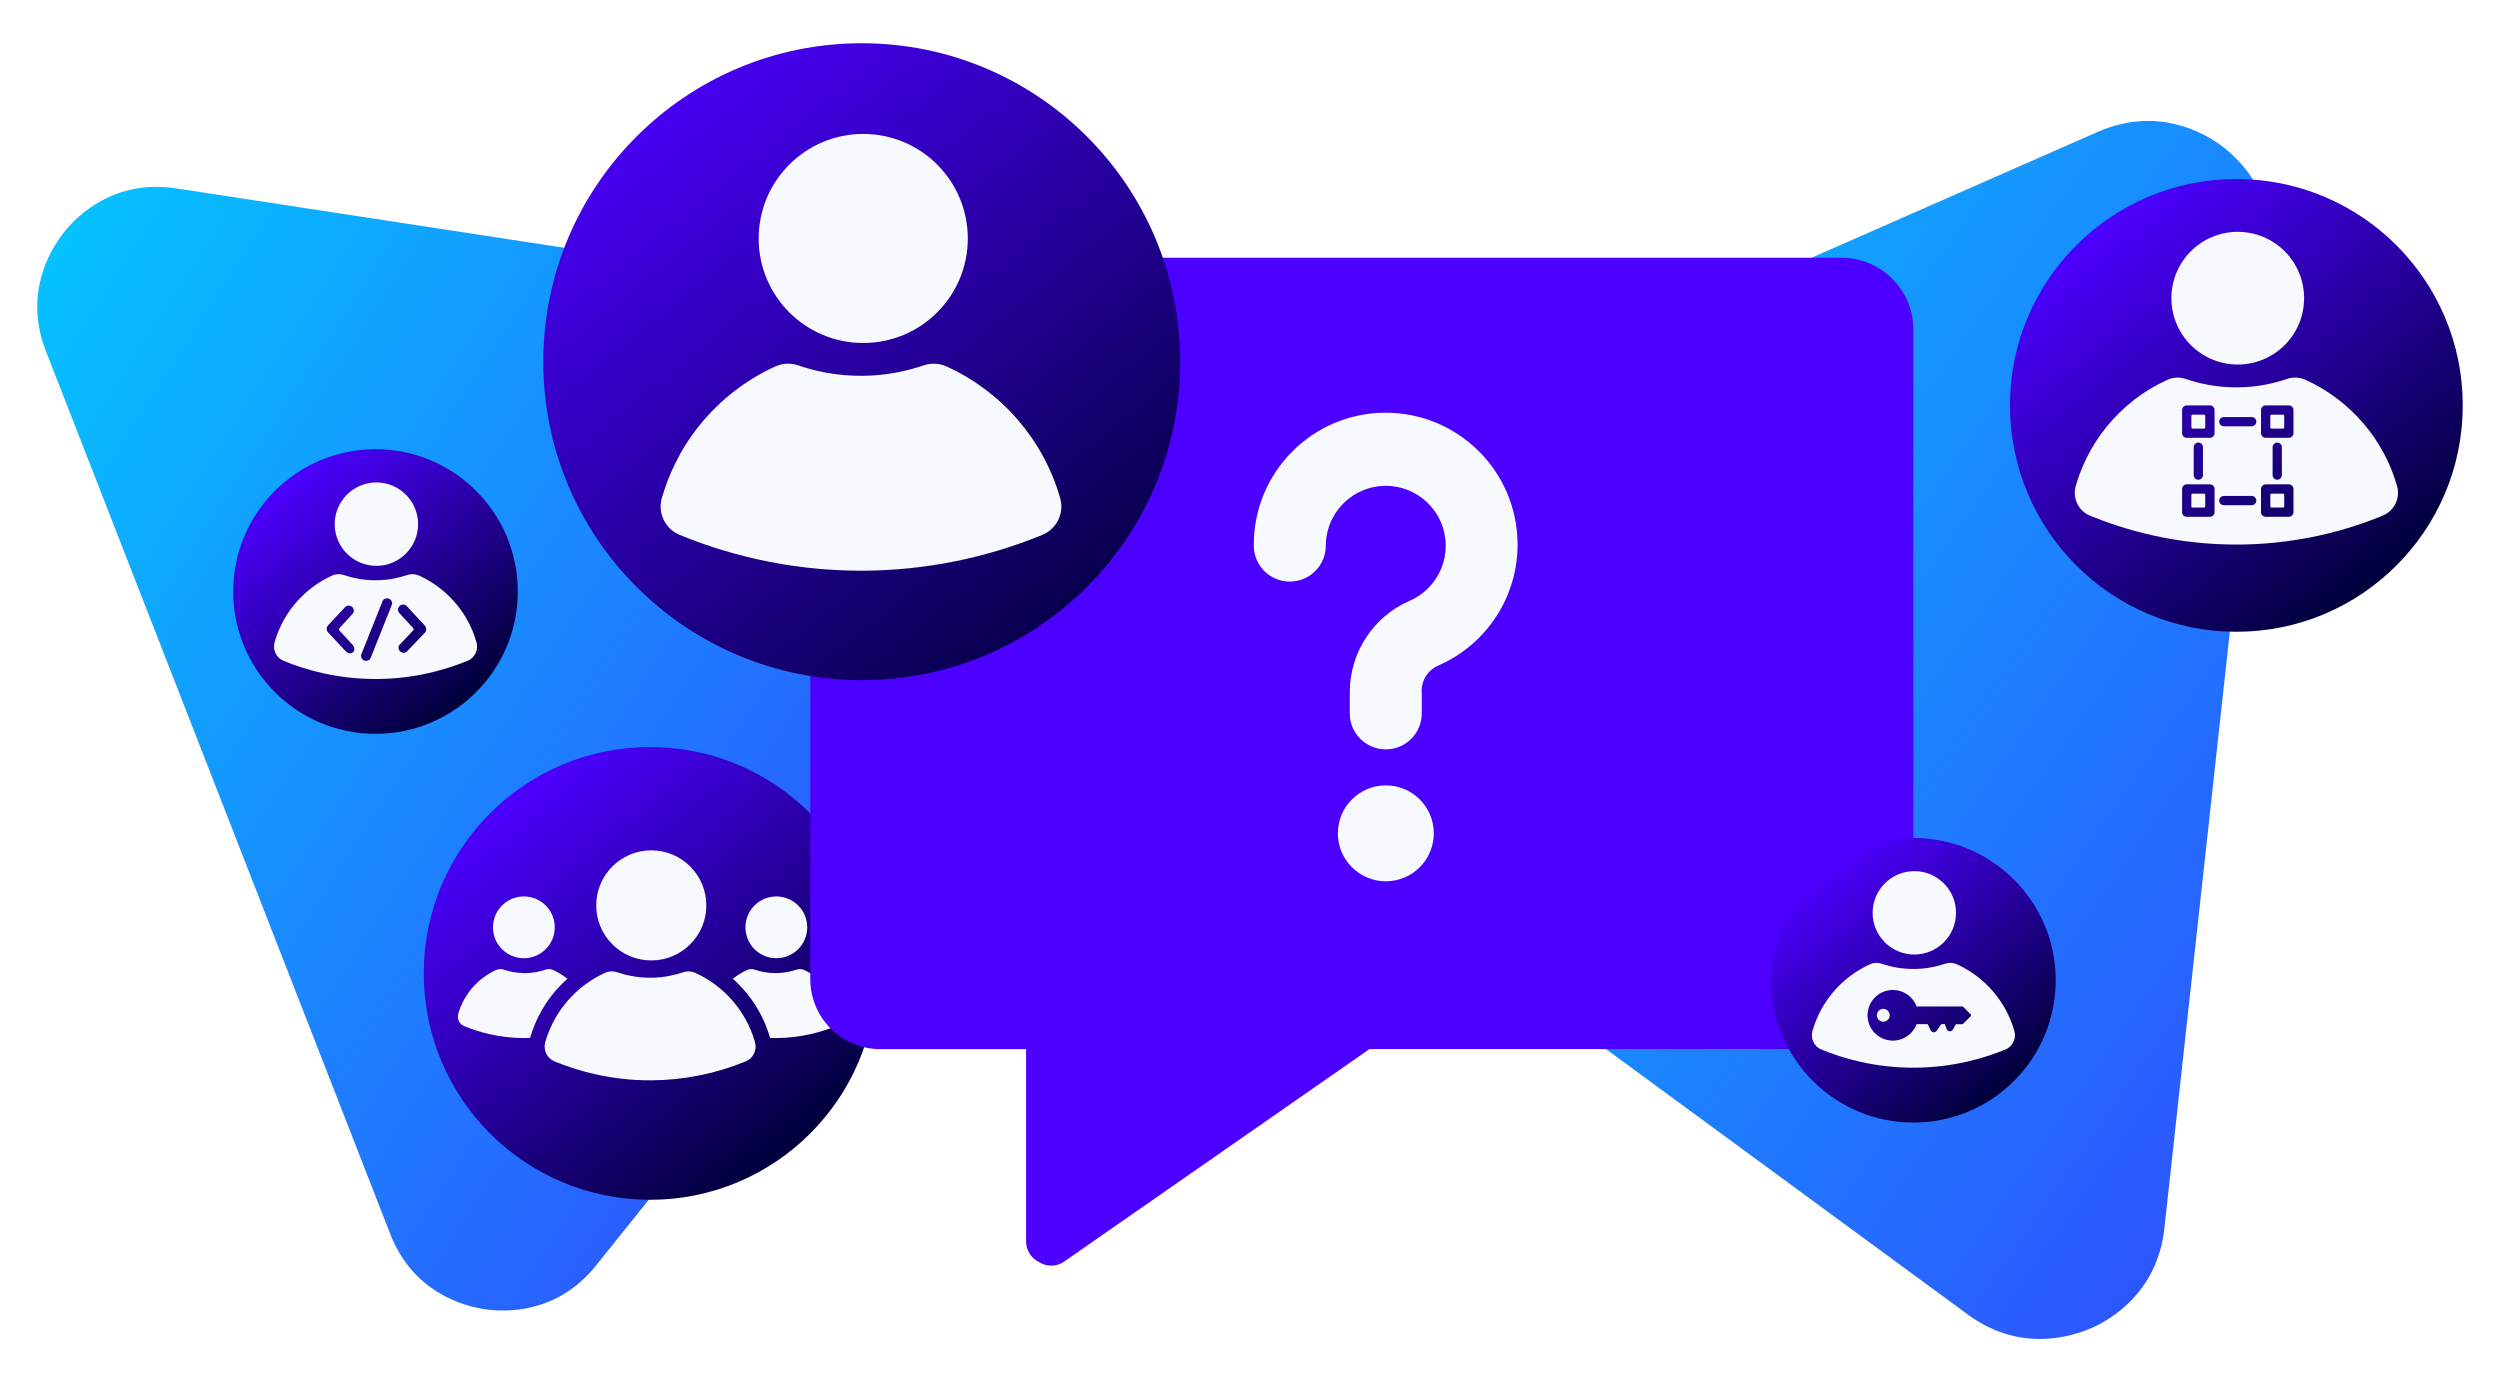
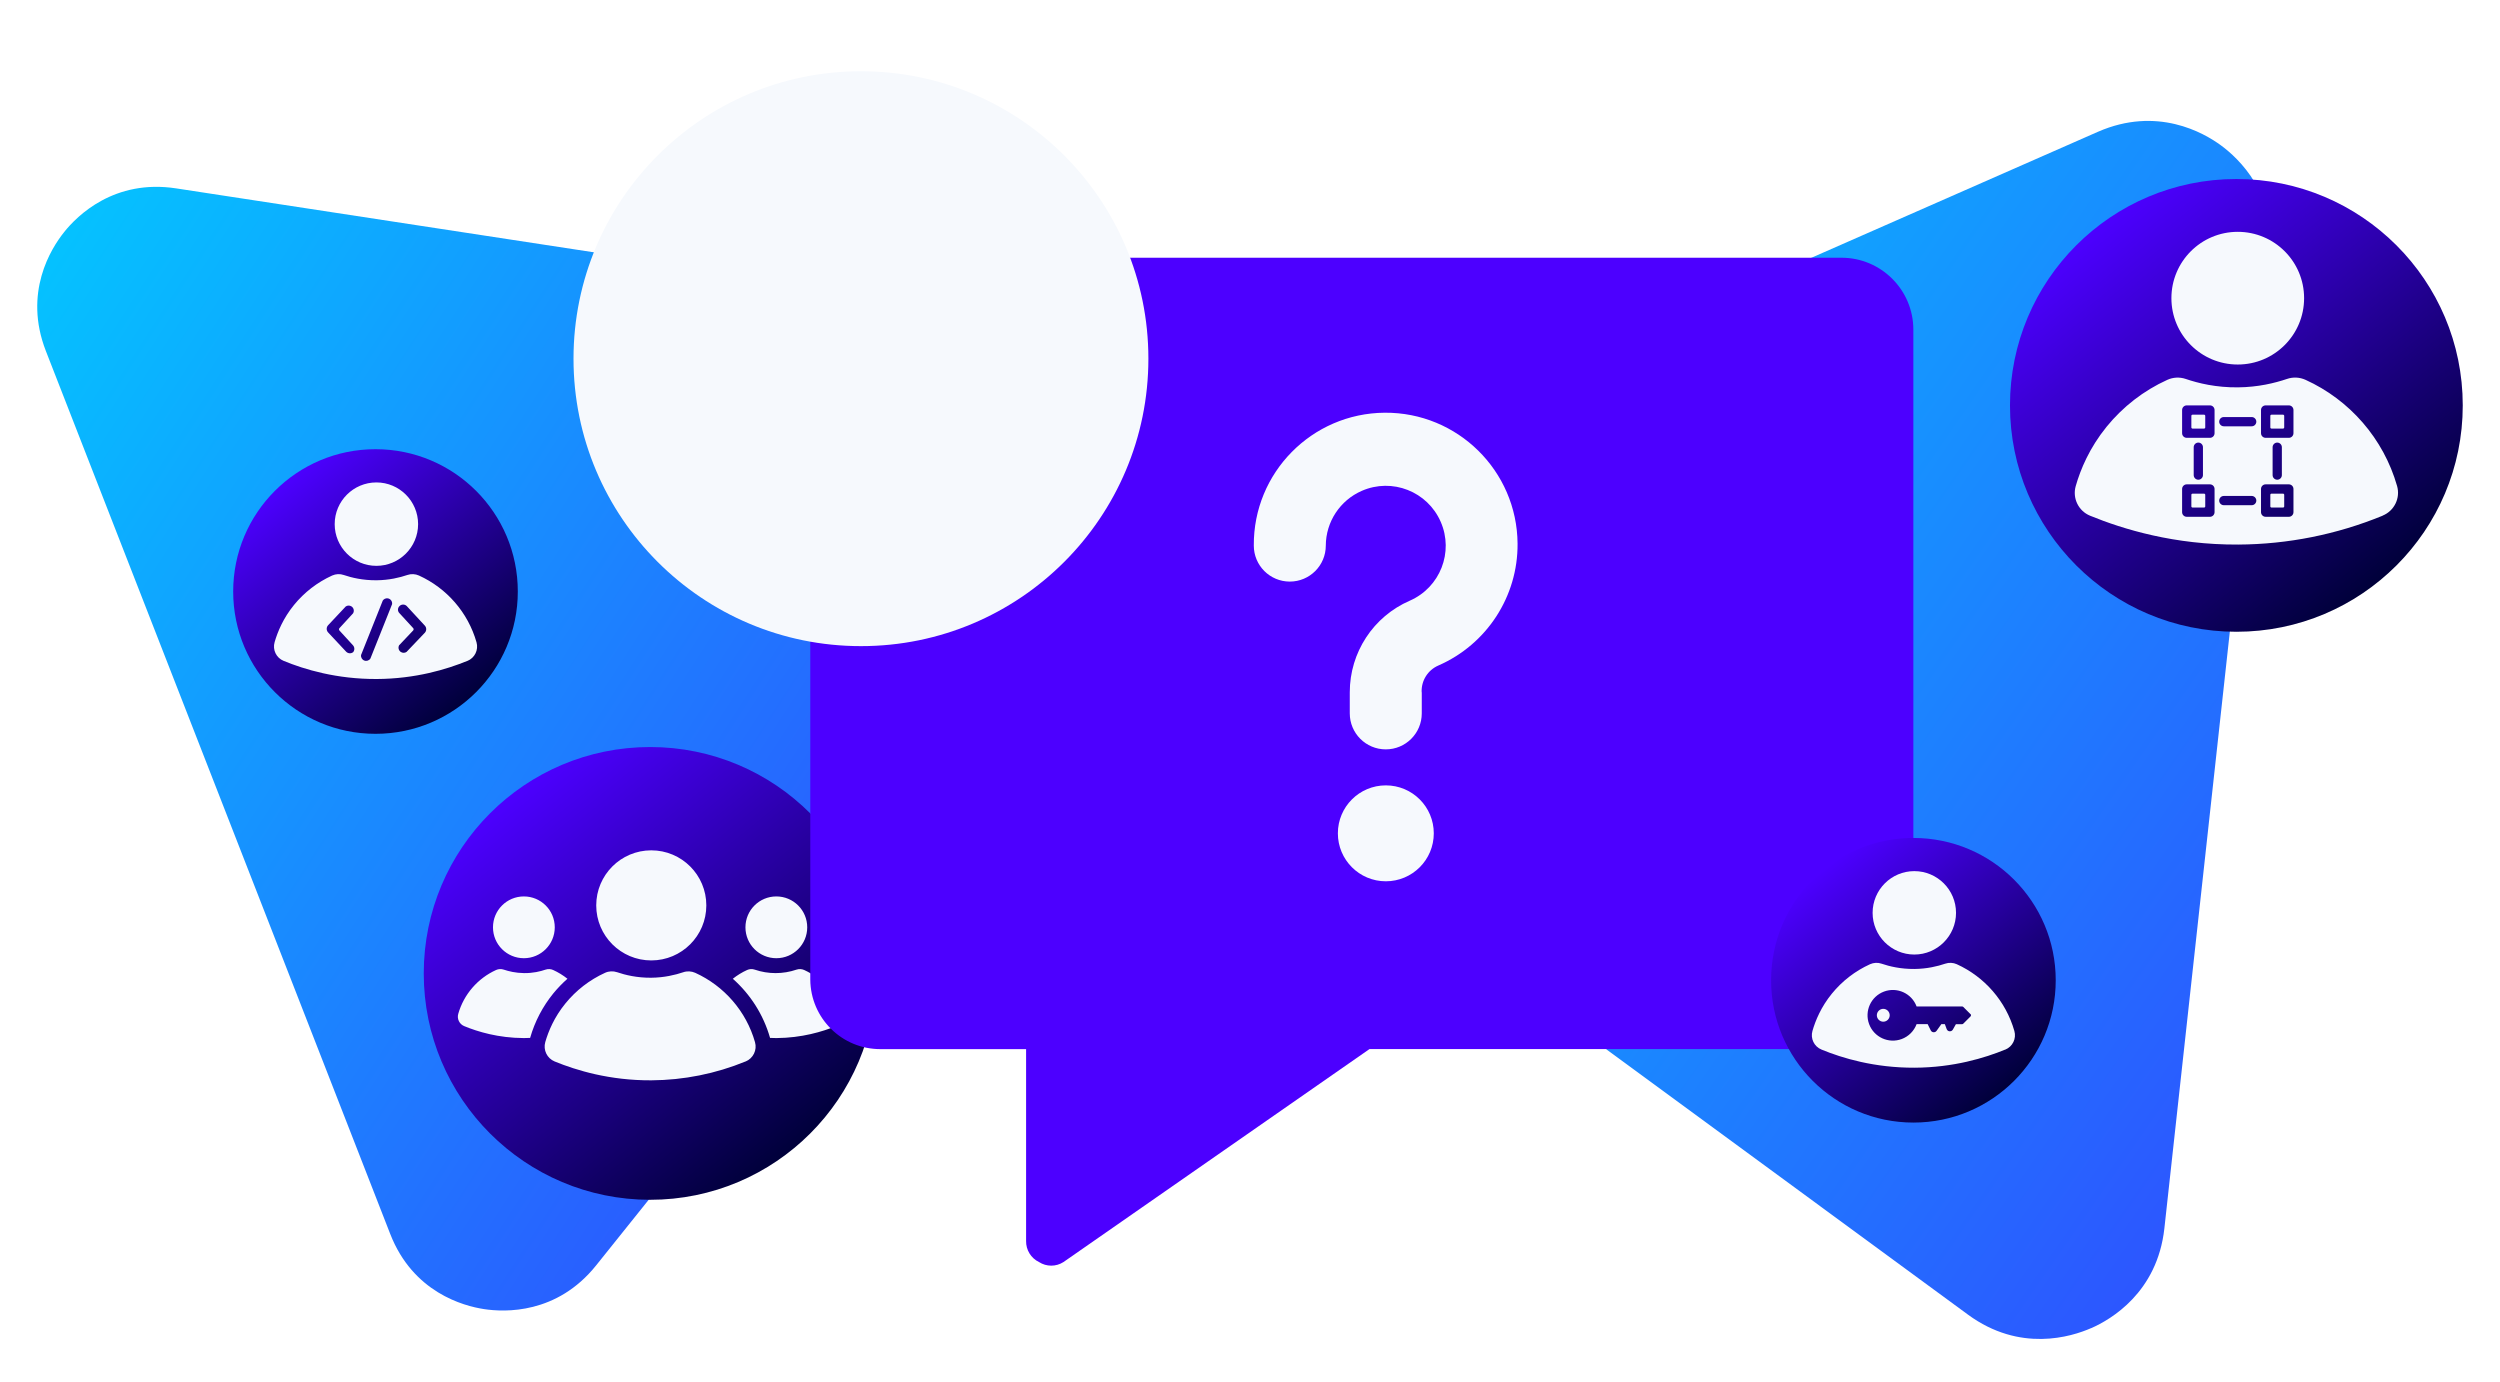
<svg xmlns="http://www.w3.org/2000/svg" id="eSELtxNXkuh1" viewBox="0 0 416 230" shape-rendering="geometricPrecision" text-rendering="geometricPrecision" project-id="b289cd86332246ae863965c7b73f640c" export-id="e52039ff58704416b546a2812037bccb" cached="false">
  <style>
#eSELtxNXkuh5_to {animation: eSELtxNXkuh5_to__to 6000ms linear infinite normal forwards}@keyframes eSELtxNXkuh5_to__to { 0% {transform: translate(365.93px,60.26px);animation-timing-function: cubic-bezier(0.455,0.03,0.515,0.955)} 83.333% {transform: translate(365.93px,70.26px);animation-timing-function: cubic-bezier(0.455,0.03,0.515,0.955)} 100% {transform: translate(365.93px,60.26px)}} #eSELtxNXkuh8_to {animation: eSELtxNXkuh8_to__to 6000ms linear infinite normal forwards}@keyframes eSELtxNXkuh8_to__to { 0% {transform: translate(101.98px,154.78px);animation-timing-function: cubic-bezier(0.455,0.03,0.515,0.955)} 50% {transform: translate(101.98px,144.78px);animation-timing-function: cubic-bezier(0.455,0.03,0.515,0.955)} 100% {transform: translate(101.98px,154.78px)}} #eSELtxNXkuh16_to {animation: eSELtxNXkuh16_to__to 6000ms linear infinite normal forwards}@keyframes eSELtxNXkuh16_to__to { 0% {transform: translate(137.19px,52.99px);animation-timing-function: cubic-bezier(0.455,0.03,0.515,0.955)} 16.667% {transform: translate(137.19px,62.99px);animation-timing-function: cubic-bezier(0.455,0.03,0.515,0.955)} 100% {transform: translate(137.19px,52.99px)}} #eSELtxNXkuh19_to {animation: eSELtxNXkuh19_to__to 6000ms linear infinite normal forwards}@keyframes eSELtxNXkuh19_to__to { 0% {transform: translate(56.28px,91.23px);animation-timing-function: cubic-bezier(0.455,0.03,0.515,0.955)} 66.667% {transform: translate(56.28px,84.23px);animation-timing-function: cubic-bezier(0.455,0.03,0.515,0.955)} 100% {transform: translate(56.28px,91.23px)}} #eSELtxNXkuh22_to {animation: eSELtxNXkuh22_to__to 6000ms linear infinite normal forwards}@keyframes eSELtxNXkuh22_to__to { 0% {transform: translate(312.19px,155.92px);animation-timing-function: cubic-bezier(0.455,0.03,0.515,0.955)} 33.333% {transform: translate(312.19px,165.92px);animation-timing-function: cubic-bezier(0.455,0.03,0.515,0.955)} 100% {transform: translate(312.19px,155.92px)}}
</style>
  <defs>
    <linearGradient id="eSELtxNXkuh3-fill" x1="-23.291" y1="32.388" x2="274.252" y2="224.691" spreadMethod="pad" gradientUnits="userSpaceOnUse" gradientTransform="translate(0 0)">
      <stop id="eSELtxNXkuh3-fill-0" offset="0%" stop-color="#00cfff" />
      <stop id="eSELtxNXkuh3-fill-1" offset="100%" stop-color="#4c00ff" />
    </linearGradient>
    <linearGradient id="eSELtxNXkuh4-fill" x1="203.267" y1="17.726" x2="525.439" y2="241.511" spreadMethod="pad" gradientUnits="userSpaceOnUse" gradientTransform="translate(0 0)">
      <stop id="eSELtxNXkuh4-fill-0" offset="0%" stop-color="#00cfff" />
      <stop id="eSELtxNXkuh4-fill-1" offset="100%" stop-color="#4c00ff" />
    </linearGradient>
    <linearGradient id="eSELtxNXkuh7-fill" x1="342.22" y1="30.98" x2="389.63" y2="89.54" spreadMethod="pad" gradientUnits="userSpaceOnUse" gradientTransform="translate(0 0)">
      <stop id="eSELtxNXkuh7-fill-0" offset="0%" stop-color="#4c00ff" />
      <stop id="eSELtxNXkuh7-fill-1" offset="100%" stop-color="#00003a" />
    </linearGradient>
    <linearGradient id="eSELtxNXkuh10-fill" x1="78.27" y1="125.5" x2="125.68" y2="184.06" spreadMethod="pad" gradientUnits="userSpaceOnUse" gradientTransform="translate(0 0)">
      <stop id="eSELtxNXkuh10-fill-0" offset="0%" stop-color="#4c00ff" />
      <stop id="eSELtxNXkuh10-fill-1" offset="100%" stop-color="#00003a" />
    </linearGradient>
    <filter id="eSELtxNXkuh13-filter" x="-150%" y="-150%" width="400%" height="400%">
      <feGaussianBlur id="eSELtxNXkuh13-filter-drop-shadow-0-blur" in="SourceAlpha" stdDeviation="6,6" />
      <feOffset id="eSELtxNXkuh13-filter-drop-shadow-0-offset" dx="0" dy="2" result="tmp" />
      <feFlood id="eSELtxNXkuh13-filter-drop-shadow-0-flood" flood-color="rgba(0,0,58,0.2)" />
      <feComposite id="eSELtxNXkuh13-filter-drop-shadow-0-composite" operator="in" in2="tmp" />
      <feMerge id="eSELtxNXkuh13-filter-drop-shadow-0-merge" result="result">
        <feMergeNode id="eSELtxNXkuh13-filter-drop-shadow-0-merge-node-1" />
        <feMergeNode id="eSELtxNXkuh13-filter-drop-shadow-0-merge-node-2" in="SourceGraphic" />
      </feMerge>
    </filter>
    <linearGradient id="eSELtxNXkuh18-fill" x1="98.53" y1="5.23" x2="178.32" y2="103.8" spreadMethod="pad" gradientUnits="userSpaceOnUse" gradientTransform="translate(0 0)">
      <stop id="eSELtxNXkuh18-fill-0" offset="0%" stop-color="#4c00ff" />
      <stop id="eSELtxNXkuh18-fill-1" offset="100%" stop-color="#00003a" />
    </linearGradient>
    <linearGradient id="eSELtxNXkuh21-fill" x1="41.39" y1="72.82" x2="71.18" y2="109.63" spreadMethod="pad" gradientUnits="userSpaceOnUse" gradientTransform="translate(0 0)">
      <stop id="eSELtxNXkuh21-fill-0" offset="0%" stop-color="#4c00ff" />
      <stop id="eSELtxNXkuh21-fill-1" offset="100%" stop-color="#00003a" />
    </linearGradient>
    <linearGradient id="eSELtxNXkuh24-fill" x1="297.29" y1="137.51" x2="327.09" y2="174.32" spreadMethod="pad" gradientUnits="userSpaceOnUse" gradientTransform="translate(0 0)">
      <stop id="eSELtxNXkuh24-fill-0" offset="0%" stop-color="#4c00ff" />
      <stop id="eSELtxNXkuh24-fill-1" offset="100%" stop-color="#00003a" />
    </linearGradient>
  </defs>
  <g transform="translate(6.202 7.196)">
    <path d="M4.46,31.44c-2.17,2.7-6.81,10.05-3.03,19.77l57.3,146.92c3.78,9.72,12.18,11.99,15.62,12.51c3.44.53,12.12.87,18.64-7.27L191.58,80.29c6.51-8.14,4.29-16.54,3.03-19.77-1.27-3.23-5.31-10.94-15.62-12.51L23.11,24.15C12.8,22.57,6.64,28.7,4.47,31.42l-.01.02Z" fill="url(#eSELtxNXkuh3-fill)" />
    <path d="M341.77,213.81c3.27-1.43,11-5.93,12.18-16.6l17.7-161.36c1.18-10.67-5.4-16.74-8.29-18.86s-10.64-6.56-20.48-2.25L194.28,80.08c-9.82,4.33-11.79,13.05-12.18,16.6-.38,3.55-.37,12.51,8.29,18.86l130.88,96.02c8.65,6.35,17.19,3.69,20.48,2.25h.02Z" fill="url(#eSELtxNXkuh4-fill)" />
    <g id="eSELtxNXkuh5_to" transform="translate(365.93,60.26)">
      <g transform="translate(-365.93,-60.26)">
        <circle r="34.01" transform="translate(365.4 59.91)" fill="#f6f9fd" />
        <path d="M365.93,22.59c-20.81,0-37.67,16.86-37.67,37.67s16.87,37.67,37.67,37.67s37.67-16.86,37.67-37.67-16.87-37.67-37.67-37.67Zm.23,8.79c6.1,0,11.04,4.94,11.04,11.04s-4.94,11.04-11.04,11.04-11.04-4.94-11.04-11.04s4.94-11.04,11.04-11.04Zm24.1,47.24c-7.621,3.127-15.773,4.757-24.01,4.8-10.6.06-19.14-2.54-24.66-4.8-1.942-.794-2.972-2.925-2.39-4.94.79-2.76,2.28-6.35,5.14-9.87c2.7-3.32,6.15-6.01,10.1-7.8.97-.44,2.06-.49,3.06-.15c2.1.72,5.08,1.44,8.69,1.4c3.36-.03,6.15-.72,8.16-1.4c1.01-.35,2.1-.29,3.07.14c7.36,3.34,13,9.79,15.25,17.67.58,2.01-.46,4.14-2.4,4.93l-.01.02ZM368.48,62.2h-4.64c-.43,0-.77.35-.77.77s.35.77.77.77h4.64c.43,0,.77-.35.77-.77s-.35-.77-.77-.77Zm0,13.13h-4.64c-.43,0-.77.35-.77.77s.35.77.77.77h4.64c.43,0,.77-.35.77-.77s-.35-.77-.77-.77Zm4.25-2.7c.43,0,.77-.35.77-.77v-4.64c0-.43-.35-.77-.77-.77s-.77.35-.77.77v4.64c0,.43.35.77.77.77Zm-12.36-.77v-4.64c0-.43-.35-.77-.77-.77s-.77.35-.77.77v4.64c0,.43.35.77.77.77s.77-.35.77-.77Zm1.16,1.54h-3.86c-.425,0-.77.345-.77.77v3.86c0,.43.35.77.77.77h3.86c.43,0,.77-.35.77-.77v-3.86c0-.425-.345-.77-.77-.77Zm-.78,3.67c0,.11-.09.19-.19.19h-1.93c-.105,0-.19-.085-.19-.19v-1.93c0-.11.09-.19.19-.19h1.93c.11,0,.19.09.19.19v1.93Zm.78-16.81h-3.86c-.425,0-.77.345-.77.77v3.86c0,.43.35.77.77.77h3.86c.43,0,.77-.35.77-.77v-3.86c0-.425-.345-.77-.77-.77Zm-.78,3.67c0,.11-.09.19-.19.19h-1.93c-.105,0-.19-.085-.19-.19v-1.93c0-.11.09-.19.19-.19h1.93c.11,0,.19.09.19.19v1.93Zm13.91-3.67h-3.86c-.425,0-.77.345-.77.77v3.86c0,.43.35.77.77.77h3.86c.43,0,.77-.35.77-.77v-3.86c0-.425-.345-.77-.77-.77Zm-.77,3.67c0,.11-.09.19-.19.19h-1.93c-.105,0-.19-.085-.19-.19v-1.93c0-.11.09-.19.19-.19h1.93c.11,0,.19.09.19.19v1.93Zm.77,9.47h-3.86c-.425,0-.77.345-.77.77v3.86c0,.43.35.77.77.77h3.86c.43,0,.77-.35.77-.77v-3.86c0-.425-.345-.77-.77-.77Zm-.77,3.67c0,.11-.09.19-.19.19h-1.93c-.105,0-.19-.085-.19-.19v-1.93c0-.11.09-.19.19-.19h1.93c.11,0,.19.09.19.19v1.93Z" fill="url(#eSELtxNXkuh7-fill)" />
      </g>
    </g>
    <g id="eSELtxNXkuh8_to" transform="translate(101.98,154.78)">
      <g transform="translate(-101.98,-154.78)">
        <circle r="34.01" transform="translate(101.97 154.43)" fill="#f6f9fd" />
        <path d="M101.98,117.11c-20.81,0-37.67,16.86-37.67,37.67s16.87,37.67,37.67,37.67s37.67-16.86,37.67-37.67-16.87-37.67-37.67-37.67Zm21,24.86c2.84,0,5.14,2.3,5.14,5.14s-2.3,5.14-5.14,5.14-5.14-2.3-5.14-5.14s2.3-5.14,5.14-5.14Zm-20.81-7.67c5.06,0,9.16,4.1,9.16,9.16s-4.1,9.16-9.16,9.16-9.16-4.1-9.16-9.16s4.1-9.16,9.16-9.16Zm-21.2,7.67c2.84,0,5.14,2.3,5.14,5.14s-2.3,5.14-5.14,5.14-5.14-2.3-5.14-5.14s2.3-5.14,5.14-5.14Zm1.05,23.54c-.35.01-.7.03-1.06.03-4.25-.02-7.67-1.06-9.92-1.99-.8-.33-1.23-1.21-.99-2.04.93-3.26,3.26-5.92,6.3-7.3.4-.18.85-.2,1.27-.06.83.28,1.98.56,3.37.58c1.49.02,2.72-.28,3.59-.58.41-.14.86-.12,1.26.06.86.39,1.65.88,2.38,1.46-.85.75-1.64,1.57-2.36,2.45-1.763,2.17-3.069,4.673-3.84,7.36v.03Zm35.84,3.92c-4.974,2.041-10.294,3.107-15.67,3.14-6.92.04-12.49-1.66-16.1-3.14-1.263-.52-1.935-1.906-1.56-3.22.52-1.8,1.49-4.15,3.36-6.44c1.76-2.17,4.02-3.92,6.59-5.09.63-.29,1.34-.32,2-.1c1.37.47,3.32.94,5.67.92c2.19-.02,4.02-.47,5.33-.91.66-.23,1.37-.19,2,.09c4.8,2.18,8.49,6.39,9.95,11.54.38,1.31-.3,2.7-1.57,3.22v-.01Zm15.05-5.88c-2.25.92-5.67,1.96-9.92,1.99-.36,0-.71-.01-1.06-.03v-.02c-1.1-3.84-3.27-7.23-6.19-9.82.73-.58,1.52-1.07,2.38-1.46.4-.18.85-.2,1.26-.06c2.256.773,4.704.773,6.96,0c.42-.14.87-.12,1.27.06c3.04,1.38,5.37,4.05,6.3,7.3.24.83-.19,1.71-.99,2.04h-.01Z" fill="url(#eSELtxNXkuh10-fill)" />
      </g>
    </g>
    <g>
      <path d="M161.84,52.99h126.58v96.6h-126.58v-96.6Z" fill="#f6f9fd" />
      <g filter="url(#eSELtxNXkuh13-filter)">
        <path d="M181.61,48.81h86.93v100.77h-86.93v-100.77Z" fill="#f6f9fd" />
        <path d="M300.22,33.69h-159.62c-6.61,0-11.97,5.36-11.97,11.97v108.14c.04,6.44,5.29,11.62,11.73,11.58h24.18v31.92c-.03,1.49.81,2.86,2.15,3.51c1.24.8,2.83.8,4.07,0l50.92-35.44h78.53c6.61,0,11.97-5.36,11.97-11.97v-107.74c0-6.61-5.36-11.97-11.97-11.97h.01ZM230.38,106v3.51c0,3.31-2.68,5.99-5.99,5.99s-5.99-2.68-5.99-5.99v-3.51c0-6.62,3.91-12.6,9.98-15.24c5.05-2.2,7.36-8.08,5.15-13.13-2.2-5.05-8.08-7.36-13.13-5.15-3.624,1.583-5.972,5.155-5.99,9.11c0,3.31-2.68,5.99-5.99,5.99s-5.99-2.68-5.99-5.99c-.09-12.12,9.66-22.02,21.78-22.11s22.02,9.66,22.11,21.78c.07,8.79-5.12,16.76-13.17,20.28-1.771.763-2.883,2.544-2.79,4.47l.02-.01Zm2,23.47c0,4.41-3.57,7.98-7.98,7.98s-7.98-3.57-7.98-7.98s3.57-7.98,7.98-7.98s7.98,3.57,7.98,7.98Z" fill="#4c00ff" />
      </g>
    </g>
    <g id="eSELtxNXkuh16_to" transform="translate(137.19,52.99)">
      <g transform="translate(-137.19,-52.99)">
        <circle r="47.83" transform="translate(137.06 52.49)" fill="#f6f9fd" />
-         <path d="M137.19,0C107.92,0,84.2,23.72,84.2,52.99s23.72,52.99,52.99,52.99s52.99-23.72,52.99-52.99-23.73-52.99-52.99-52.99Zm.25,15.09c9.61,0,17.4,7.79,17.4,17.4s-7.79,17.39-17.4,17.39-17.4-7.79-17.4-17.39s7.79-17.4,17.4-17.4Zm29.8,66.72c-9.449,3.879-19.556,5.902-29.77,5.96-13.15.07-23.73-3.15-30.58-5.96-2.4-.991-3.677-3.622-2.97-6.12.99-3.42,2.83-7.88,6.38-12.24c3.35-4.12,7.63-7.45,12.52-9.67c1.2-.54,2.55-.61,3.79-.18c2.6.89,6.3,1.79,10.77,1.74c4.17-.04,7.63-.89,10.12-1.74c1.25-.43,2.6-.36,3.8.18c9.12,4.14,16.12,12.14,18.91,21.91.72,2.5-.57,5.13-2.98,6.12h.01Z" fill="url(#eSELtxNXkuh18-fill)" />
      </g>
    </g>
    <g id="eSELtxNXkuh19_to" transform="translate(56.28,91.23)">
      <g transform="translate(-56.28,-91.23)">
        <circle r="21.37" transform="translate(56.46 91.01)" fill="#f6f9fd" />
        <path d="M56.28,67.55c-13.08,0-23.68,10.6-23.68,23.68s10.6,23.68,23.68,23.68s23.68-10.6,23.68-23.68-10.6-23.68-23.68-23.68Zm.15,5.53c3.83,0,6.94,3.11,6.94,6.94s-3.11,6.94-6.94,6.94-6.94-3.11-6.94-6.94s3.11-6.94,6.94-6.94Zm15.15,29.69c-3.42,1.4-8.62,2.99-15.09,3.02-6.67.03-12.03-1.59-15.5-3.02-1.219-.497-1.867-1.835-1.5-3.1.5-1.73,1.43-3.99,3.23-6.2c1.7-2.09,3.87-3.77,6.35-4.9.61-.27,1.29-.31,1.92-.09c1.32.45,3.19.9,5.46.88c2.11-.02,3.87-.45,5.13-.88.631-.216,1.321-.184,1.93.09c4.62,2.1,8.17,6.15,9.58,11.11.36,1.27-.29,2.6-1.51,3.1v-.01Zm-19.03-1.43c.28-.33.28-.81,0-1.14l-2.27-2.48c-.1-.11-.1-.28,0-.39l2.27-2.47c.116-.195.15-.428.094-.648s-.198-.408-.394-.522c-.286-.171-.646-.159-.92.03l-2.96,3.15c-.28.33-.28.81,0,1.14l3.03,3.24c.31.31.8.35,1.15.08v.01Zm7.68-1.2c-.116.195-.15.428-.094.648s.198.408.394.522c.29.17.64.16.92-.03l3.06-3.21c.28-.33.28-.81,0-1.14l-3.03-3.28c-.332-.33-.868-.33-1.2,0-.33.31-.35.84-.03,1.17l.03.03l2.27,2.47c.1.11.1.28,0,.39l-2.31,2.44-.01-.01Zm-1.9-7.77c-.328-.051-.656.093-.84.37l-.72,1.81-2.89,7.24c-.063.396.159.782.533.926s.798.009,1.017-.326l2.89-7.24.72-1.81c.07-.46-.25-.9-.71-.97Z" fill="url(#eSELtxNXkuh21-fill)" />
      </g>
    </g>
    <g id="eSELtxNXkuh22_to" transform="translate(312.19,155.92)">
      <g transform="translate(-312.19,-155.92)">
        <circle r="21.37" transform="translate(312.19 155.7)" fill="#f6f9fd" />
        <path d="M312.19,132.24c-13.08,0-23.68,10.6-23.68,23.68s10.6,23.68,23.68,23.68s23.68-10.6,23.68-23.68-10.6-23.68-23.68-23.68Zm.15,5.52c3.83,0,6.94,3.11,6.94,6.94s-3.11,6.94-6.94,6.94-6.94-3.11-6.94-6.94s3.11-6.94,6.94-6.94Zm15.14,29.69c-3.42,1.4-8.62,2.99-15.09,3.02-6.67.03-12.03-1.59-15.5-3.02-1.219-.497-1.867-1.835-1.5-3.1.5-1.73,1.43-3.99,3.23-6.2c1.7-2.09,3.87-3.77,6.35-4.9.61-.27,1.29-.31,1.92-.09c1.32.45,3.19.9,5.46.88c2.11-.02,3.87-.45,5.13-.88.631-.216,1.321-.184,1.93.09c4.62,2.1,8.17,6.15,9.58,11.11.36,1.27-.29,2.6-1.51,3.1v-.01Zm-5.8-5.9l-1.19-1.19c-.053-.052-.125-.081-.2-.08h-7.57c-.813-2.181-3.239-3.29-5.42-2.48-2.181.813-3.29,3.239-2.48,5.42.813,2.181,3.239,3.29,5.42,2.48c1.147-.427,2.053-1.333,2.48-2.48h1.84l.51,1.03c.09.19.27.31.47.32.19.02.38-.07.5-.23l.8-1.12h.58l.31.84c.11.29.44.43.73.32.11-.04.21-.12.28-.23l.52-.92h1.03c.08,0,.16-.04.21-.1l1.19-1.19c.11-.11.11-.29,0-.4l-.01.01Zm-13.75.95c-.42.42-1.09.42-1.51,0s-.42-1.09,0-1.51s1.09-.42,1.51,0s.42,1.09,0,1.51Z" fill="url(#eSELtxNXkuh24-fill)" />
      </g>
    </g>
  </g>
</svg>